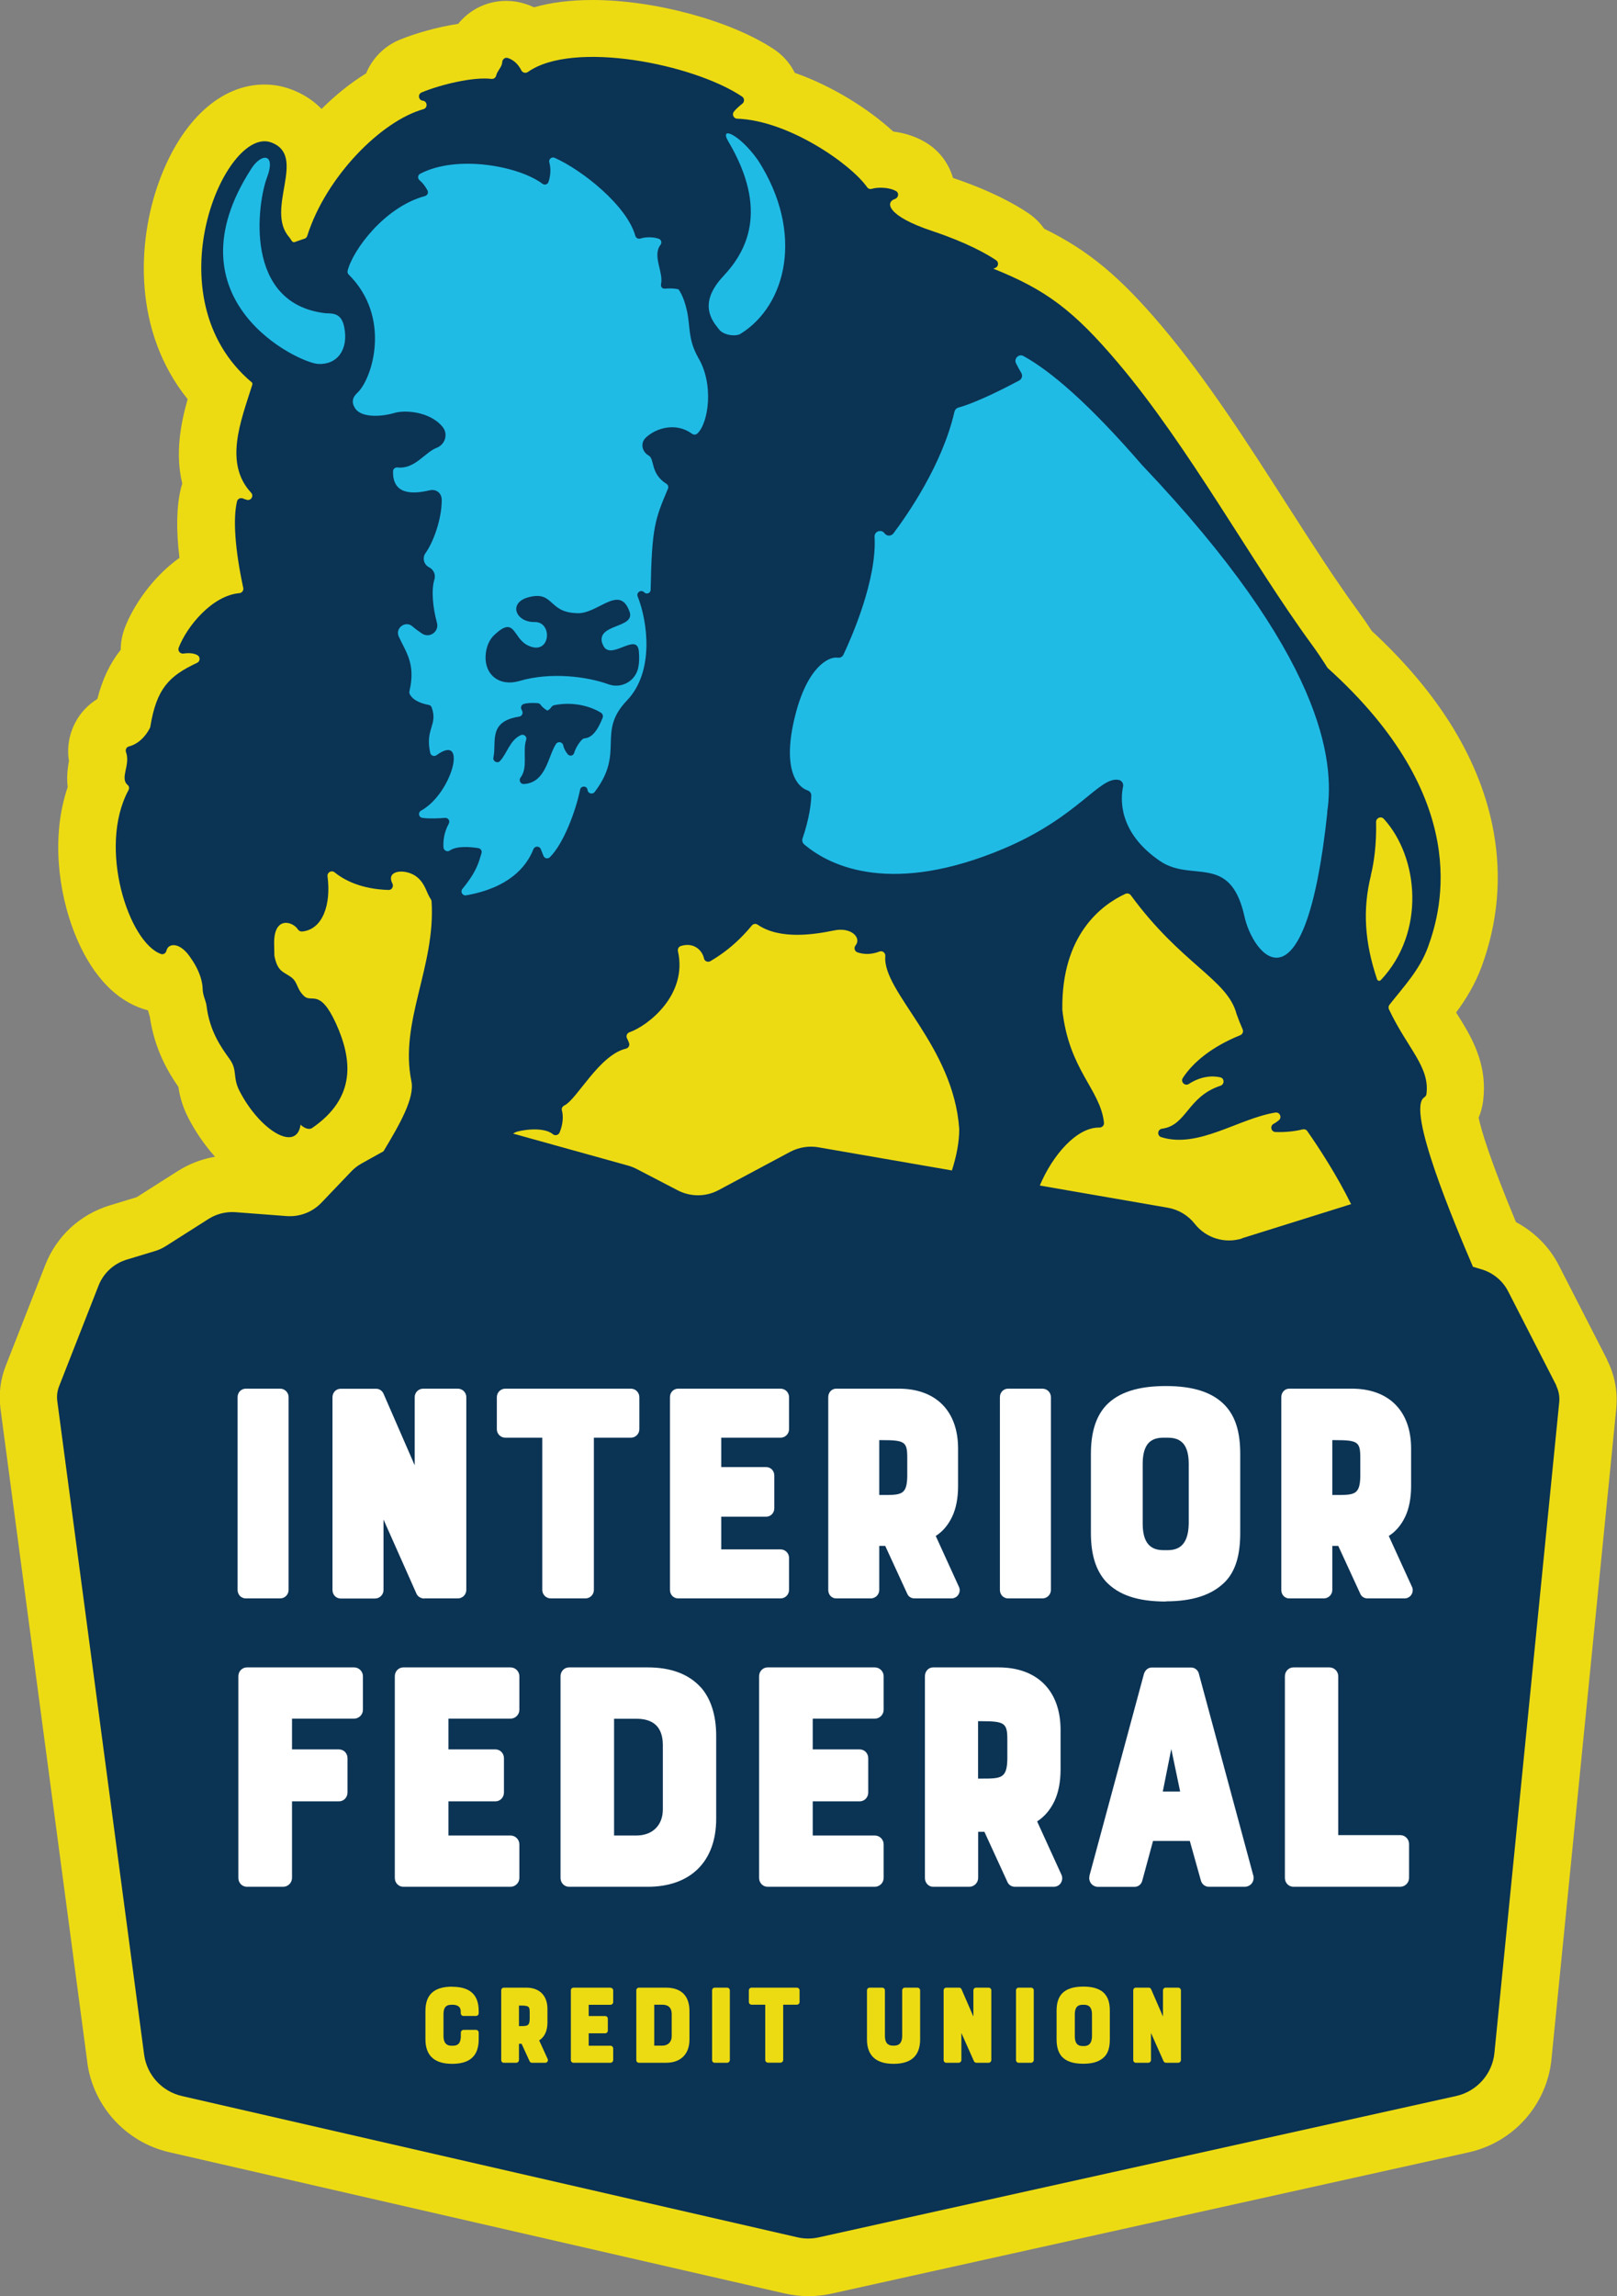
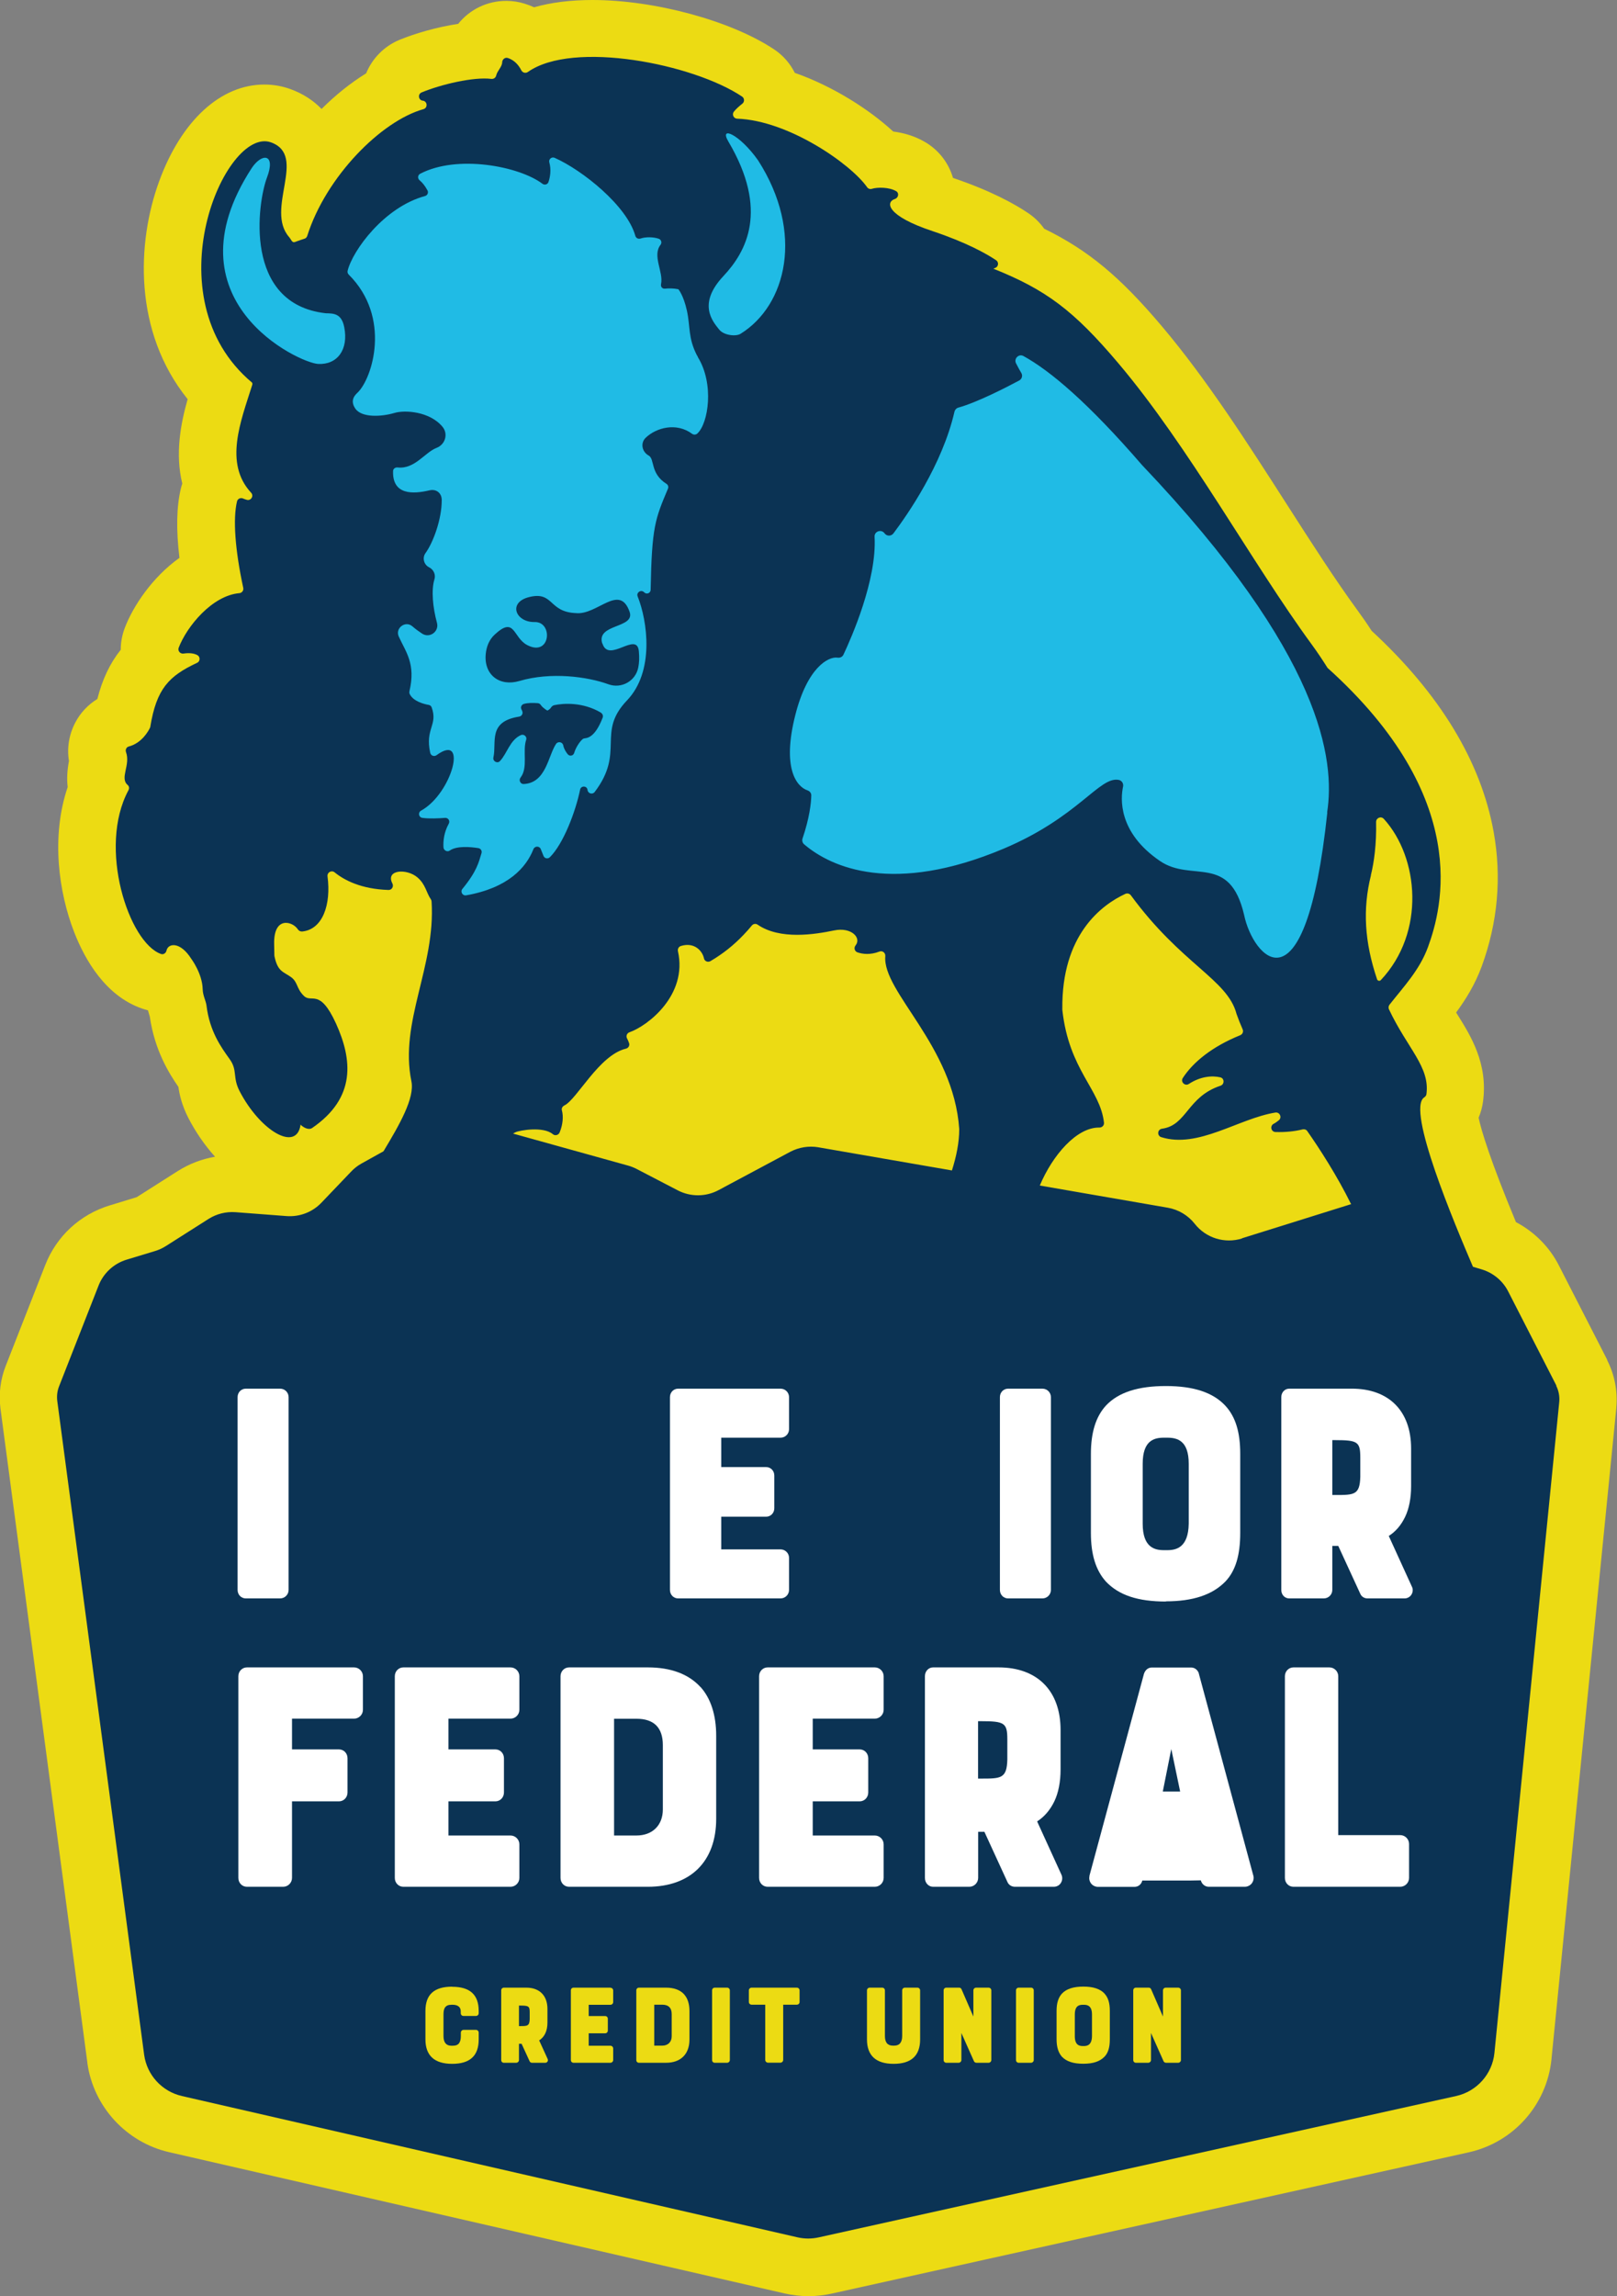
<svg xmlns="http://www.w3.org/2000/svg" width="124" height="176" viewBox="0 0 124 176" fill="none">
  <rect x="0" y="0" width="124" height="176" fill="#808080" stroke="none" />
  <g clip-path="url(#clip0_449_272)">
    <path d="M123.259 104.244L119.542 96.989C118.817 95.565 117.65 94.409 116.251 93.671C114.269 88.906 113.604 86.676 113.387 85.67C113.551 85.29 113.663 84.879 113.723 84.454C114.12 81.524 112.796 79.406 111.726 77.706C111.704 77.676 111.681 77.639 111.666 77.602C112.392 76.617 113.11 75.469 113.626 74.067C114.86 70.697 115.167 67.229 114.539 63.755C113.566 58.371 110.425 53.188 105.182 48.349C104.838 47.812 104.486 47.305 104.12 46.806C102.385 44.434 100.582 41.623 98.675 38.648C95.661 33.95 92.549 29.088 89.094 25.002C85.923 21.252 83.492 19.201 80.074 17.531C79.745 17.068 79.333 16.658 78.84 16.33C77.822 15.644 75.998 14.623 73.081 13.638C72.751 12.505 72.004 11.513 70.949 10.894C70.119 10.402 69.244 10.178 68.496 10.081C66.648 8.381 63.873 6.607 60.949 5.585C60.59 4.862 60.044 4.235 59.356 3.781C56.072 1.596 50.224 0 45.429 0C43.761 0 42.266 0.186 40.957 0.559C40.732 0.455 40.501 0.365 40.261 0.291C39.797 0.142 39.319 0.067 38.825 0.067C37.329 0.067 36.005 0.746 35.138 1.827C33.477 2.08 31.78 2.58 30.628 3.057C29.446 3.549 28.541 4.489 28.077 5.622C26.888 6.353 25.729 7.285 24.659 8.351C24.023 7.695 23.231 7.181 22.296 6.838C21.645 6.599 20.965 6.48 20.269 6.48C16.918 6.48 13.904 9.246 12.206 13.892C10.486 18.59 10.217 25.42 14.39 30.595C13.852 32.481 13.418 34.785 13.979 37.067C13.934 37.194 13.896 37.321 13.867 37.455C13.537 38.834 13.5 40.609 13.762 42.757C11.668 44.248 10.202 46.47 9.573 48.118C9.364 48.662 9.259 49.236 9.259 49.803C8.429 50.84 7.853 52.062 7.464 53.576C6.754 54.009 6.163 54.635 5.774 55.381C5.295 56.291 5.123 57.327 5.288 58.326C5.153 59.042 5.116 59.706 5.191 60.325C3.889 64.15 4.517 68.437 5.684 71.435C6.514 73.575 8.093 76.327 10.875 77.296C11.032 77.348 11.189 77.4 11.346 77.438C11.398 77.632 11.451 77.796 11.488 77.922C11.855 80.465 12.924 82.217 13.68 83.306C13.762 83.88 13.941 84.715 14.45 85.7C14.973 86.714 15.669 87.75 16.492 88.66C15.482 88.831 14.51 89.204 13.635 89.756L10.478 91.762L8.422 92.388C6.14 93.082 4.338 94.745 3.47 96.959L0.441 104.684C0.037 105.706 -0.105 106.824 0.03 107.913V107.943L0.037 107.973L6.701 158.104V158.119V158.134C7.165 161.459 9.678 164.204 12.969 164.957L60.164 175.784C60.762 175.918 61.383 175.993 61.996 175.993C62.609 175.993 63.185 175.925 63.769 175.799L112.616 164.972C116.057 164.211 118.607 161.348 118.974 157.858V157.836L123.948 107.921V107.898V107.876C124.06 106.616 123.813 105.355 123.237 104.237" fill="#ECDB13" />
    <path d="M119.37 106.235L115.653 98.98C115.242 98.174 114.516 97.57 113.649 97.302L112.953 97.093C111.562 93.835 107.845 85.058 109.206 84.118C109.296 84.059 109.371 83.977 109.385 83.873C109.67 81.777 107.942 80.383 106.513 77.363C106.461 77.251 106.476 77.109 106.551 77.012C107.658 75.603 108.869 74.343 109.513 72.568C110.582 69.63 112.923 61.197 101.801 51.19C101.427 50.593 101.024 49.989 100.582 49.385C96.005 43.137 91.173 34.233 85.743 27.821C82.34 23.802 80.224 22.213 76.177 20.595L76.319 20.535C76.574 20.439 76.611 20.096 76.387 19.946C75.676 19.469 74.158 18.597 71.495 17.709C68.025 16.554 67.868 15.502 68.631 15.249C68.9 15.159 68.967 14.794 68.72 14.652C68.189 14.339 67.284 14.339 66.858 14.473C66.723 14.518 66.574 14.466 66.492 14.346C65.235 12.557 60.456 9.231 56.529 9.097C56.26 9.089 56.11 8.776 56.275 8.56C56.462 8.329 56.716 8.113 56.925 7.949C57.105 7.807 57.097 7.531 56.91 7.404C53.186 4.906 43.956 3.064 40.478 5.518C40.306 5.637 40.074 5.577 39.977 5.391C39.813 5.063 39.498 4.623 38.938 4.444C38.728 4.377 38.519 4.548 38.511 4.772C38.496 5.145 38.145 5.398 38.047 5.794C38.01 5.965 37.846 6.069 37.674 6.047C36.327 5.876 33.807 6.472 32.333 7.084C32.027 7.21 32.079 7.665 32.408 7.717C32.423 7.717 32.431 7.717 32.438 7.717C32.782 7.777 32.812 8.269 32.475 8.366C29.222 9.276 24.996 13.549 23.56 18.082C23.53 18.187 23.448 18.269 23.343 18.298C23.171 18.351 22.902 18.44 22.633 18.544C22.393 18.641 22.348 18.38 22.184 18.187C20.284 16.039 23.605 11.953 20.793 10.916C17.27 9.619 11.541 22.78 19.312 29.312C19.379 29.364 19.357 29.476 19.327 29.551C18.467 32.28 17.158 35.508 19.259 37.768C19.491 38.021 19.23 38.416 18.908 38.305C18.803 38.275 18.698 38.238 18.616 38.2C18.429 38.133 18.22 38.238 18.175 38.431C17.853 39.766 18.025 42.145 18.654 45.06C18.698 45.254 18.556 45.448 18.354 45.463C16.268 45.65 14.338 47.998 13.702 49.646C13.613 49.885 13.815 50.131 14.076 50.094C14.577 50.019 14.906 50.094 15.123 50.206C15.37 50.332 15.363 50.69 15.116 50.802C12.947 51.816 12.005 52.786 11.526 55.701C11.526 55.731 11.511 55.761 11.496 55.791C11.391 56.014 10.883 56.954 9.88 57.215C9.693 57.26 9.596 57.468 9.663 57.647C10.022 58.639 9.162 59.638 9.791 60.168C9.91 60.265 9.925 60.436 9.85 60.57C7.479 64.97 9.88 72.255 12.348 73.12C12.536 73.187 12.723 73.053 12.767 72.859C12.895 72.277 13.822 72.158 14.66 73.478C14.66 73.478 15.512 74.604 15.542 75.812C15.55 76.296 15.789 76.707 15.834 77.064C16.073 79.055 16.971 80.286 17.607 81.173C18.242 82.053 17.808 82.545 18.377 83.641C19.955 86.676 22.722 88.309 23.044 86.236V86.199C23.381 86.527 23.747 86.594 23.934 86.46C27.33 84.133 27.015 81.203 25.767 78.451C24.51 75.7 23.897 76.915 23.306 76.334C22.715 75.76 22.857 75.282 22.311 74.887C21.728 74.47 21.294 74.484 21.047 73.291C21.047 73.269 21.04 73.247 21.04 73.224L21.024 72.382C20.965 70.182 22.446 70.615 22.842 71.233C22.917 71.345 23.037 71.405 23.171 71.397C24.749 71.241 25.4 69.332 25.116 67.169C25.078 66.864 25.422 66.67 25.662 66.864C26.387 67.453 27.681 68.146 29.79 68.213C30.052 68.221 30.209 67.945 30.09 67.714C29.544 66.647 31.197 66.551 32.012 67.251C32.64 67.788 32.692 68.422 33.036 68.922C33.074 68.974 33.089 69.034 33.096 69.101C33.41 74.104 30.613 78.317 31.548 82.873C31.81 84.156 30.658 86.169 29.409 88.242L27.733 89.174C27.434 89.338 27.165 89.547 26.933 89.793L24.652 92.179C23.956 92.91 22.977 93.283 21.967 93.208L18.055 92.91C17.33 92.858 16.612 93.037 15.998 93.424L12.723 95.505C12.468 95.669 12.191 95.796 11.9 95.885L9.708 96.549C8.729 96.847 7.936 97.578 7.562 98.525L4.533 106.25C4.39 106.608 4.346 106.988 4.39 107.368L11.055 157.5C11.271 159.051 12.423 160.303 13.949 160.654L61.144 171.481C61.69 171.608 62.258 171.608 62.812 171.481L111.659 160.654C113.245 160.303 114.434 158.976 114.599 157.365L119.572 107.45C119.61 107.018 119.527 106.578 119.326 106.19M105.122 67.095C105.369 66.103 105.564 64.701 105.526 63.001C105.526 62.688 105.9 62.531 106.117 62.763C108.81 65.723 109.333 71.465 105.885 75.126C105.795 75.215 105.638 75.178 105.601 75.059C104.636 72.203 104.487 69.675 105.13 67.095M62.759 87.936C62.019 87.81 61.263 87.936 60.605 88.279L55.108 91.217C54.136 91.739 52.961 91.747 51.981 91.24L48.81 89.592C48.601 89.487 48.384 89.398 48.16 89.338L39.342 86.885C39.409 86.848 39.469 86.818 39.536 86.781C39.865 86.631 41.667 86.318 42.393 86.93C42.565 87.079 42.834 87.004 42.917 86.796C43.163 86.199 43.216 85.573 43.089 85.103C43.044 84.954 43.133 84.805 43.276 84.73C44.24 84.275 45.938 80.867 48.002 80.375C48.19 80.331 48.302 80.137 48.242 79.958C48.197 79.823 48.145 79.697 48.085 79.592C47.988 79.413 48.077 79.19 48.264 79.123C49.678 78.63 52.744 76.267 51.989 72.911C51.952 72.74 52.041 72.561 52.213 72.508C53.238 72.188 53.866 72.874 53.986 73.463C54.031 73.679 54.293 73.784 54.487 73.664C55.437 73.105 56.26 72.449 57 71.673C57.225 71.442 57.441 71.196 57.651 70.943C57.756 70.808 57.95 70.771 58.092 70.868C59.812 72.054 62.483 71.621 63.963 71.315C65.287 71.04 66.08 71.882 65.609 72.464C65.459 72.643 65.534 72.919 65.751 72.993C66.14 73.127 66.731 73.209 67.441 72.933C67.681 72.844 67.912 73.038 67.89 73.291C67.651 76.013 73.118 80.144 73.559 86.534C73.559 86.549 73.559 86.557 73.559 86.572C73.559 87.564 73.335 88.652 72.999 89.711L62.752 87.936H62.759ZM95.249 94.923C93.918 95.341 92.475 94.893 91.615 93.797C91.106 93.149 90.365 92.709 89.55 92.567L79.737 90.867C80.717 88.54 82.565 86.393 84.307 86.423C84.517 86.423 84.681 86.259 84.659 86.05C84.375 83.47 81.974 82.046 81.465 77.4C81.465 77.385 81.465 77.37 81.465 77.355C81.398 71.651 84.464 69.362 86.297 68.512C86.446 68.445 86.618 68.489 86.716 68.616C90.605 73.925 94.135 75.066 94.823 77.713C94.965 78.116 95.122 78.511 95.294 78.899C95.369 79.07 95.287 79.272 95.107 79.346C92.968 80.211 91.502 81.397 90.702 82.627C90.508 82.925 90.874 83.276 91.166 83.082C92.056 82.5 92.946 82.426 93.582 82.575C93.903 82.65 93.911 83.112 93.597 83.216C91.031 84.066 91.024 86.251 89.109 86.512C88.75 86.564 88.713 87.056 89.057 87.161C91.891 88.048 94.98 85.729 97.8 85.274C98.137 85.222 98.331 85.647 98.069 85.863C97.942 85.968 97.808 86.065 97.665 86.139C97.366 86.303 97.471 86.758 97.815 86.766C98.563 86.788 99.258 86.721 99.894 86.564C100.029 86.534 100.171 86.579 100.246 86.691C101.181 88.026 102.534 90.114 103.611 92.299C103.529 92.321 103.454 92.336 103.38 92.366L95.249 94.908V94.923Z" fill="#0B3354" />
    <path d="M101.786 62.271C100.096 78.176 96.057 73.314 95.406 70.13C94.299 65.38 91.397 67.662 88.952 65.992C85.713 63.784 85.93 61.182 86.124 60.28C86.169 60.056 86.027 59.832 85.803 59.78C84.307 59.474 82.751 62.606 76.955 65.052C68.526 68.601 63.754 66.506 61.66 64.709C61.532 64.597 61.488 64.418 61.547 64.254C62.071 62.711 62.206 61.555 62.213 60.958C62.213 60.779 62.093 60.638 61.921 60.578C61.046 60.28 59.977 58.818 60.979 54.844C61.906 51.145 63.529 50.31 64.218 50.407C64.412 50.437 64.599 50.355 64.681 50.176C65.295 48.871 67.254 44.442 67.067 41.139C67.045 40.728 67.568 40.542 67.823 40.863C67.823 40.863 67.83 40.877 67.838 40.885C68.01 41.109 68.339 41.109 68.511 40.885C69.55 39.505 72.258 35.643 73.193 31.557C73.23 31.407 73.335 31.288 73.484 31.244C74.95 30.841 77.239 29.655 78.159 29.163C78.368 29.051 78.443 28.783 78.316 28.581C78.211 28.402 78.069 28.156 77.912 27.843C77.733 27.478 78.137 27.09 78.488 27.291C80.545 28.425 83.454 30.878 87.576 35.643C101.465 50.243 102.385 58.289 101.771 62.271M55.856 10.849C58.982 16.136 57.224 19.298 55.474 21.162C53.477 23.287 54.636 24.622 55.16 25.271C55.504 25.696 56.417 25.815 56.791 25.584C60.306 23.407 61.697 17.851 58.137 12.296C56.723 10.29 55.115 9.597 55.856 10.849ZM24.988 24.011C18.608 23.295 19.76 15.488 20.471 13.616C21.181 11.744 20.067 11.7 19.282 12.915C12.73 23.041 22.932 27.828 24.398 27.895C25.856 27.97 26.746 26.807 26.395 25.062C26.185 24.011 25.564 24.025 24.996 24.011M53.515 27.373C54.786 29.431 54.322 32.451 53.477 33.227C53.365 33.331 53.193 33.339 53.073 33.249C51.862 32.355 50.321 32.779 49.513 33.555C49.094 33.958 49.229 34.629 49.737 34.912C50.231 35.181 49.835 36.284 51.114 37.09C51.233 37.164 51.278 37.321 51.226 37.447C50.239 39.789 49.984 40.363 49.895 45.202C49.895 45.448 49.603 45.583 49.423 45.419C49.408 45.404 49.386 45.389 49.371 45.374C49.132 45.172 48.78 45.426 48.9 45.717C49.663 47.633 50.194 51.473 48.085 53.681C45.706 56.164 47.965 57.595 45.602 60.705C45.437 60.921 45.085 60.824 45.056 60.548C45.026 60.22 44.554 60.198 44.487 60.518C44.136 62.226 43.193 64.694 42.161 65.708C42.011 65.85 41.765 65.805 41.682 65.611C41.623 65.462 41.548 65.283 41.473 65.089C41.376 64.828 41.009 64.828 40.904 65.089C40.351 66.499 38.96 68.057 35.751 68.624C35.474 68.676 35.28 68.355 35.459 68.132C36.574 66.775 36.709 66.096 36.925 65.388C36.978 65.216 36.866 65.037 36.686 65.007C36.133 64.918 35.033 64.806 34.487 65.194C34.293 65.328 34.023 65.179 34.008 64.948C33.979 64.456 34.046 63.799 34.412 63.136C34.532 62.927 34.375 62.673 34.136 62.688C33.635 62.725 32.939 62.763 32.393 62.688C32.101 62.651 32.034 62.271 32.296 62.129C34.667 60.824 35.916 56.097 33.47 57.886C33.291 58.013 33.036 57.916 32.991 57.7C32.58 55.836 33.597 55.59 33.103 54.218C33.066 54.12 32.991 54.053 32.887 54.031C32.528 53.971 31.66 53.755 31.406 53.166C31.383 53.106 31.383 53.039 31.398 52.98C31.899 50.869 31.114 49.975 30.576 48.782C30.291 48.14 31.091 47.544 31.623 48.006C31.854 48.207 32.109 48.394 32.37 48.565C32.954 48.946 33.694 48.401 33.507 47.73C33.193 46.582 33.059 45.24 33.313 44.412C33.425 44.054 33.261 43.674 32.931 43.495C32.916 43.495 32.901 43.48 32.887 43.472C32.498 43.264 32.37 42.749 32.632 42.391C33.223 41.571 33.881 39.789 33.874 38.32C33.874 37.79 33.455 37.462 32.939 37.582C31.645 37.887 30.089 37.94 30.142 36.113C30.142 35.934 30.306 35.814 30.486 35.829C31.802 35.978 32.572 34.681 33.47 34.331C34.143 34.077 34.39 33.264 33.934 32.712C32.961 31.534 31.047 31.407 30.239 31.654C29.282 31.937 27.748 32.041 27.247 31.318C26.783 30.64 27.292 30.222 27.427 30.088C28.556 28.999 30.037 24.324 26.739 21.043C26.664 20.968 26.634 20.864 26.656 20.759C27.038 19.194 29.468 15.868 32.595 15.025C32.782 14.973 32.872 14.764 32.782 14.593C32.572 14.205 32.356 13.966 32.176 13.817C32.011 13.683 32.026 13.422 32.221 13.318C35.056 11.834 39.79 12.729 41.6 14.086C41.757 14.205 41.989 14.145 42.056 13.959C42.191 13.579 42.281 12.997 42.124 12.445C42.056 12.207 42.303 11.998 42.528 12.095C44.637 13.027 48.077 15.763 48.72 18.075C48.765 18.247 48.945 18.336 49.117 18.284C49.513 18.149 50.104 18.157 50.515 18.299C50.71 18.366 50.777 18.604 50.65 18.768C50.007 19.604 50.882 20.841 50.695 21.759C50.65 21.982 50.777 22.146 51.009 22.124C51.278 22.094 51.637 22.094 52.019 22.169C52.019 22.169 52.408 22.601 52.677 23.817C52.946 25.054 52.759 25.89 53.432 27.209C53.462 27.262 53.485 27.306 53.515 27.351M46.08 54.62C44.689 53.8 43.208 53.897 42.483 54.053C42.393 54.076 42.288 54.165 42.243 54.247C42.168 54.374 41.974 54.464 41.974 54.464C41.974 54.464 41.63 54.27 41.48 54.046C41.428 53.964 41.346 53.904 41.248 53.897C40.867 53.867 40.493 53.867 40.186 53.949C39.999 53.994 39.895 54.203 39.984 54.367C40.014 54.419 40.037 54.471 40.059 54.538C40.112 54.717 39.999 54.896 39.812 54.926C37.382 55.306 38.1 56.894 37.838 58.05C37.771 58.349 38.137 58.55 38.339 58.334C38.9 57.737 39.087 56.738 39.94 56.343C40.172 56.238 40.433 56.462 40.351 56.701C40.052 57.58 40.516 58.826 39.917 59.601C39.76 59.803 39.91 60.108 40.164 60.093C41.884 60.011 42.034 57.916 42.64 57.021C42.789 56.797 43.141 56.865 43.193 57.133C43.245 57.394 43.388 57.625 43.537 57.812C43.687 57.991 43.971 57.931 44.031 57.707C44.188 57.178 44.614 56.641 44.764 56.604C44.958 56.559 45.587 56.641 46.215 55.008C46.267 54.866 46.215 54.71 46.08 54.628M46.185 49.326C45.699 47.782 48.735 48.185 48.279 46.888C47.501 44.68 45.796 47.171 44.158 46.992C42.049 46.91 42.468 45.299 40.583 45.762C38.937 46.164 39.521 47.693 40.987 47.678C42.438 47.626 42.228 50.377 40.433 49.445C39.319 48.864 39.498 47.193 37.943 48.632C37.494 49.042 37.299 49.587 37.247 50.146C37.105 51.719 38.302 52.644 39.827 52.197C42.251 51.481 45.048 51.861 46.663 52.45C47.658 52.808 48.735 52.204 48.945 51.168C49.02 50.802 49.035 50.392 48.99 49.915C48.847 48.342 46.678 50.869 46.2 49.326" fill="#20BBE5" />
    <path d="M18.848 122.513H21.481C21.84 122.513 22.131 122.222 22.131 121.864V107.085C22.131 106.727 21.84 106.437 21.481 106.437H18.848C18.497 106.437 18.22 106.72 18.22 107.085V121.864C18.22 122.23 18.497 122.513 18.848 122.513Z" fill="white" />
-     <path d="M32.543 122.513H35.108C35.467 122.513 35.759 122.222 35.759 121.864V107.085C35.759 106.727 35.467 106.437 35.108 106.437H32.453C32.094 106.437 31.802 106.727 31.802 107.085V112.312L29.401 106.802C29.289 106.578 29.08 106.444 28.848 106.444H26.125C25.774 106.444 25.497 106.727 25.497 107.093V121.872C25.497 122.237 25.774 122.521 26.125 122.521H28.758C29.117 122.521 29.409 122.23 29.409 121.872V116.466L31.929 122.133C32.019 122.364 32.266 122.521 32.543 122.521" fill="white" />
-     <path d="M45.542 121.864V110.195H48.377C48.736 110.195 49.027 109.904 49.027 109.546V107.085C49.027 106.727 48.736 106.437 48.377 106.437H38.751C38.392 106.437 38.1 106.727 38.1 107.085V109.546C38.1 109.904 38.392 110.195 38.751 110.195H41.585V121.864C41.585 122.222 41.877 122.513 42.236 122.513H44.891C45.25 122.513 45.542 122.222 45.542 121.864Z" fill="white" />
    <path d="M52.004 122.513H59.857C60.216 122.513 60.508 122.222 60.508 121.864V119.404C60.508 119.046 60.216 118.755 59.857 118.755H55.31V116.25H58.75C59.102 116.25 59.378 115.966 59.378 115.601V113.095C59.378 112.73 59.102 112.447 58.75 112.447H55.31V110.195H59.857C60.216 110.195 60.508 109.904 60.508 109.546V107.085C60.508 106.727 60.216 106.437 59.857 106.437H52.004C51.652 106.437 51.376 106.72 51.376 107.085V121.864C51.376 122.23 51.652 122.513 52.004 122.513Z" fill="white" />
-     <path d="M73.5 122.215C73.612 122.028 73.627 121.797 73.529 121.611L71.757 117.726C72.288 117.39 72.707 116.898 73.013 116.257C73.313 115.631 73.47 114.825 73.47 113.923V111.022C73.47 108.152 71.772 106.437 68.922 106.437H64.121C63.784 106.437 63.515 106.72 63.515 107.085V121.864C63.515 122.23 63.776 122.513 64.121 122.513H66.776C67.135 122.513 67.426 122.222 67.426 121.864V118.487H67.883L69.558 122.125C69.648 122.364 69.865 122.513 70.126 122.513H72.969C73.185 122.513 73.387 122.401 73.5 122.215ZM69.573 113.2C69.535 114.587 69.102 114.587 67.658 114.587H67.426V110.381H67.658C69.379 110.381 69.573 110.515 69.573 111.716V113.2Z" fill="white" />
    <path d="M77.306 122.513H79.939C80.298 122.513 80.59 122.222 80.59 121.864V107.085C80.59 106.727 80.298 106.437 79.939 106.437H77.306C76.955 106.437 76.678 106.72 76.678 107.085V121.864C76.678 122.23 76.955 122.513 77.306 122.513Z" fill="white" />
    <path d="M89.401 122.737C91.472 122.737 92.968 122.245 93.971 121.216C94.748 120.396 95.107 119.21 95.107 117.487V111.433C95.107 109.77 94.748 108.599 93.978 107.757C93.028 106.727 91.532 106.235 89.408 106.235C87.284 106.235 85.766 106.713 84.808 107.734C84.031 108.584 83.656 109.8 83.656 111.44V117.495C83.656 119.15 84.031 120.366 84.816 121.231C85.803 122.267 87.261 122.752 89.408 122.752M87.628 112.193C87.628 110.419 88.488 110.195 89.244 110.195H89.52C90.283 110.195 91.158 110.419 91.158 112.193V116.787C91.128 118.606 90.208 118.815 89.52 118.815H89.244C88.548 118.815 87.628 118.606 87.628 116.794V112.193Z" fill="white" />
    <path d="M108.271 121.611L106.498 117.726C107.029 117.39 107.448 116.898 107.755 116.257C108.054 115.631 108.211 114.825 108.211 113.923V111.022C108.211 108.152 106.513 106.437 103.664 106.437H98.862C98.525 106.437 98.256 106.72 98.256 107.085V121.864C98.256 122.23 98.518 122.513 98.862 122.513H101.517C101.876 122.513 102.168 122.222 102.168 121.864V118.487H102.624L104.299 122.125C104.389 122.364 104.606 122.513 104.868 122.513H107.71C107.927 122.513 108.129 122.401 108.241 122.215C108.353 122.028 108.368 121.797 108.271 121.611ZM104.314 113.2C104.277 114.587 103.843 114.587 102.4 114.587H102.168V110.381H102.4C104.12 110.381 104.314 110.515 104.314 111.716V113.2Z" fill="white" />
    <path d="M27.15 127.8H18.938C18.571 127.8 18.279 128.098 18.279 128.478V143.936C18.279 144.316 18.564 144.615 18.938 144.615H21.713C22.087 144.615 22.393 144.309 22.393 143.936V138.068H25.991C26.357 138.068 26.649 137.769 26.649 137.389V134.764C26.649 134.384 26.365 134.086 25.991 134.086H22.393V131.729H27.15C27.524 131.729 27.831 131.424 27.831 131.051V128.478C27.831 128.106 27.524 127.8 27.15 127.8Z" fill="white" />
    <path d="M39.147 127.8H30.935C30.568 127.8 30.276 128.098 30.276 128.478V143.936C30.276 144.316 30.561 144.615 30.935 144.615H39.147C39.521 144.615 39.828 144.309 39.828 143.936V141.364C39.828 140.991 39.521 140.685 39.147 140.685H34.39V138.068H37.988C38.354 138.068 38.646 137.769 38.646 137.389V134.764C38.646 134.384 38.361 134.086 37.988 134.086H34.39V131.729H39.147C39.521 131.729 39.828 131.424 39.828 131.051V128.478C39.828 128.106 39.521 127.8 39.147 127.8Z" fill="white" />
    <path d="M53.709 129.299C52.797 128.307 51.435 127.8 49.678 127.8H43.642C43.276 127.8 42.984 128.098 42.984 128.478V143.936C42.984 144.316 43.268 144.615 43.642 144.615H49.678C52.961 144.615 54.921 142.668 54.921 139.41V133.027C54.921 131.454 54.502 130.164 53.717 129.299H53.709ZM50.83 133.75V138.687C50.83 139.902 50.037 140.685 48.803 140.685H47.09V131.737H48.803C50.149 131.737 50.83 132.415 50.83 133.758" fill="white" />
    <path d="M67.082 127.8H58.87C58.503 127.8 58.212 128.098 58.212 128.478V143.936C58.212 144.316 58.496 144.615 58.87 144.615H67.082C67.456 144.615 67.763 144.309 67.763 143.936V141.364C67.763 140.991 67.456 140.685 67.082 140.685H62.325V138.068H65.923C66.289 138.068 66.581 137.769 66.581 137.389V134.764C66.581 134.384 66.297 134.086 65.923 134.086H62.325V131.729H67.082C67.456 131.729 67.763 131.424 67.763 131.051V128.478C67.763 128.106 67.456 127.8 67.082 127.8Z" fill="white" />
    <path d="M79.535 139.604C80.089 139.246 80.53 138.731 80.852 138.068C81.166 137.411 81.33 136.569 81.33 135.629V132.594C81.33 129.597 79.55 127.8 76.573 127.8H71.555C71.203 127.8 70.927 128.098 70.927 128.478V143.936C70.927 144.316 71.203 144.615 71.555 144.615H74.33C74.704 144.615 75.01 144.309 75.01 143.936V140.402H75.489L77.239 144.212C77.336 144.465 77.561 144.615 77.837 144.615H80.807C81.039 144.615 81.248 144.503 81.36 144.309C81.48 144.115 81.487 143.869 81.39 143.675L79.535 139.611V139.604ZM77.247 133.318V134.869C77.209 136.323 76.753 136.323 75.242 136.323H75.003V131.923H75.242C77.037 131.923 77.247 132.065 77.247 133.318Z" fill="white" />
-     <path d="M91.936 128.262C91.839 127.979 91.607 127.808 91.33 127.808H88.339C88.062 127.808 87.83 127.979 87.725 128.292L83.544 143.772V143.817C83.499 144.018 83.559 144.227 83.686 144.384C83.814 144.533 84.008 144.622 84.21 144.622H86.985C87.291 144.622 87.523 144.436 87.598 144.138L88.421 141.103H91.241L92.086 144.123C92.161 144.414 92.407 144.615 92.699 144.615H95.451C95.653 144.615 95.848 144.525 95.975 144.376C96.102 144.22 96.162 144.018 96.125 143.81L91.929 128.262H91.936ZM90.5 137.315H89.169L89.82 134.056L90.5 137.315Z" fill="white" />
+     <path d="M91.936 128.262C91.839 127.979 91.607 127.808 91.33 127.808H88.339C88.062 127.808 87.83 127.979 87.725 128.292L83.544 143.772V143.817C83.499 144.018 83.559 144.227 83.686 144.384C83.814 144.533 84.008 144.622 84.21 144.622H86.985C87.291 144.622 87.523 144.436 87.598 144.138H91.241L92.086 144.123C92.161 144.414 92.407 144.615 92.699 144.615H95.451C95.653 144.615 95.848 144.525 95.975 144.376C96.102 144.22 96.162 144.018 96.125 143.81L91.929 128.262H91.936ZM90.5 137.315H89.169L89.82 134.056L90.5 137.315Z" fill="white" />
    <path d="M107.381 140.655H102.624V128.478C102.624 128.106 102.318 127.8 101.944 127.8H99.191C98.825 127.8 98.533 128.098 98.533 128.478V143.936C98.533 144.316 98.817 144.615 99.191 144.615H107.374C107.748 144.615 108.054 144.309 108.054 143.936V141.334C108.054 140.961 107.748 140.655 107.374 140.655" fill="white" />
    <path d="M34.674 152.272C33.291 152.272 32.625 152.876 32.625 154.129V156.314C32.625 157.552 33.313 158.186 34.674 158.186C36.036 158.186 36.709 157.574 36.709 156.314V155.792C36.709 155.68 36.619 155.583 36.499 155.583H35.549C35.437 155.583 35.34 155.68 35.34 155.792V156.053C35.34 156.299 35.295 156.485 35.198 156.612C35.101 156.739 34.944 156.799 34.712 156.799H34.614C34.211 156.799 34.009 156.545 34.009 156.053V154.405C34.009 154.144 34.046 153.965 34.143 153.846C34.24 153.719 34.39 153.659 34.622 153.659H34.719C34.951 153.659 35.333 153.727 35.333 154.174V154.308C35.333 154.42 35.422 154.517 35.542 154.517H36.499C36.611 154.517 36.709 154.427 36.709 154.308V154.137C36.709 152.891 36.043 152.28 34.674 152.28" fill="#ECDB13" />
    <path d="M41.353 156.382C41.548 156.262 41.705 156.083 41.817 155.852C41.922 155.629 41.981 155.345 41.981 155.025V153.981C41.981 152.959 41.376 152.348 40.366 152.348H38.631C38.526 152.348 38.436 152.437 38.436 152.556V157.895C38.436 158.015 38.519 158.104 38.631 158.104H39.588C39.7 158.104 39.797 158.007 39.797 157.895V156.65H39.999L40.605 157.97C40.635 158.052 40.703 158.104 40.792 158.104H41.817C41.892 158.104 41.952 158.067 41.989 158.007C42.026 157.948 42.026 157.873 41.996 157.813L41.346 156.389L41.353 156.382ZM40.62 154.227V154.764C40.605 155.293 40.418 155.293 39.902 155.293H39.797V153.72H39.902C40.538 153.72 40.62 153.779 40.62 154.227Z" fill="#ECDB13" />
    <path d="M46.813 152.348H43.979C43.866 152.348 43.777 152.437 43.777 152.556V157.895C43.777 158.015 43.866 158.104 43.979 158.104H46.813C46.925 158.104 47.023 158.007 47.023 157.895V157.008C47.023 156.896 46.925 156.799 46.813 156.799H45.145V155.845H46.409C46.522 155.845 46.611 155.755 46.611 155.636V154.734C46.611 154.614 46.529 154.525 46.409 154.525H45.145V153.66H46.813C46.925 153.66 47.023 153.571 47.023 153.451V152.564C47.023 152.445 46.925 152.355 46.813 152.355" fill="#ECDB13" />
    <path d="M52.46 152.855C52.146 152.519 51.682 152.348 51.084 152.348H48.997C48.885 152.348 48.795 152.437 48.795 152.556V157.895C48.795 158.015 48.877 158.104 48.997 158.104H51.084C52.198 158.104 52.871 157.441 52.871 156.33V154.13C52.871 153.593 52.729 153.153 52.46 152.862V152.855ZM51.51 154.376V156.076C51.51 156.508 51.226 156.792 50.785 156.792H50.171V153.653H50.785C51.263 153.653 51.51 153.899 51.51 154.376Z" fill="#ECDB13" />
    <path d="M55.758 152.348H54.809C54.696 152.348 54.607 152.437 54.607 152.556V157.895C54.607 158.015 54.689 158.104 54.809 158.104H55.758C55.871 158.104 55.968 158.007 55.968 157.895V152.556C55.968 152.437 55.871 152.348 55.758 152.348Z" fill="#ECDB13" />
    <path d="M61.114 152.348H57.636C57.523 152.348 57.426 152.437 57.426 152.556V153.444C57.426 153.563 57.523 153.653 57.636 153.653H58.683V157.888C58.683 158 58.78 158.097 58.892 158.097H59.85C59.962 158.097 60.059 158 60.059 157.888V153.653H61.106C61.218 153.653 61.316 153.563 61.316 153.444V152.556C61.316 152.437 61.218 152.348 61.106 152.348" fill="#ECDB13" />
    <path d="M70.343 152.348H69.393C69.281 152.348 69.184 152.437 69.184 152.556V156.046C69.184 156.546 68.975 156.792 68.571 156.792H68.473C68.062 156.792 67.86 156.546 67.86 156.046V152.556C67.86 152.437 67.77 152.348 67.651 152.348H66.693C66.581 152.348 66.484 152.437 66.484 152.556V156.315C66.484 157.552 67.172 158.186 68.526 158.186C69.879 158.186 70.56 157.56 70.56 156.315V152.556C70.56 152.437 70.463 152.348 70.351 152.348" fill="#ECDB13" />
    <path d="M75.811 152.348H74.853C74.741 152.348 74.644 152.437 74.644 152.556V154.562L73.731 152.46C73.694 152.385 73.627 152.348 73.552 152.348H72.564C72.452 152.348 72.362 152.437 72.362 152.556V157.895C72.362 158.015 72.452 158.104 72.564 158.104H73.514C73.627 158.104 73.724 158.007 73.724 157.895V155.822L74.681 157.97C74.711 158.052 74.786 158.104 74.883 158.104H75.811C75.923 158.104 76.02 158.007 76.02 157.895V152.556C76.02 152.437 75.923 152.348 75.811 152.348Z" fill="#ECDB13" />
    <path d="M79.064 152.348H78.114C78.002 152.348 77.912 152.437 77.912 152.556V157.895C77.912 158.015 78.002 158.104 78.114 158.104H79.064C79.176 158.104 79.274 158.007 79.274 157.895V152.556C79.274 152.437 79.184 152.348 79.064 152.348Z" fill="#ECDB13" />
    <path d="M84.711 152.81C84.374 152.445 83.836 152.266 83.081 152.266C82.325 152.266 81.779 152.437 81.435 152.803C81.158 153.108 81.024 153.533 81.024 154.122V156.307C81.024 156.896 81.158 157.329 81.435 157.642C81.787 158.007 82.31 158.179 83.073 158.179C83.836 158.179 84.352 158 84.704 157.634C84.98 157.344 85.107 156.919 85.107 156.307V154.122C85.107 153.526 84.98 153.108 84.704 152.81H84.711ZM83.739 156.061C83.731 156.74 83.38 156.822 83.125 156.822H83.028C82.766 156.822 82.422 156.747 82.422 156.069V154.406C82.422 153.742 82.744 153.66 83.028 153.66H83.125C83.387 153.66 83.739 153.735 83.739 154.406V156.069V156.061Z" fill="#ECDB13" />
    <path d="M90.351 152.348H89.393C89.281 152.348 89.184 152.437 89.184 152.556V154.562L88.271 152.46C88.234 152.385 88.167 152.348 88.092 152.348H87.105C86.992 152.348 86.903 152.437 86.903 152.556V157.895C86.903 158.015 86.992 158.104 87.105 158.104H88.054C88.167 158.104 88.264 158.007 88.264 157.895V155.822L89.221 157.97C89.251 158.052 89.326 158.104 89.423 158.104H90.351C90.463 158.104 90.56 158.007 90.56 157.895V152.556C90.56 152.437 90.463 152.348 90.351 152.348Z" fill="#ECDB13" />
  </g>
  <defs>
    <clipPath id="clip0_449_272">
      <rect width="124" height="176" fill="white" />
    </clipPath>
  </defs>
</svg>